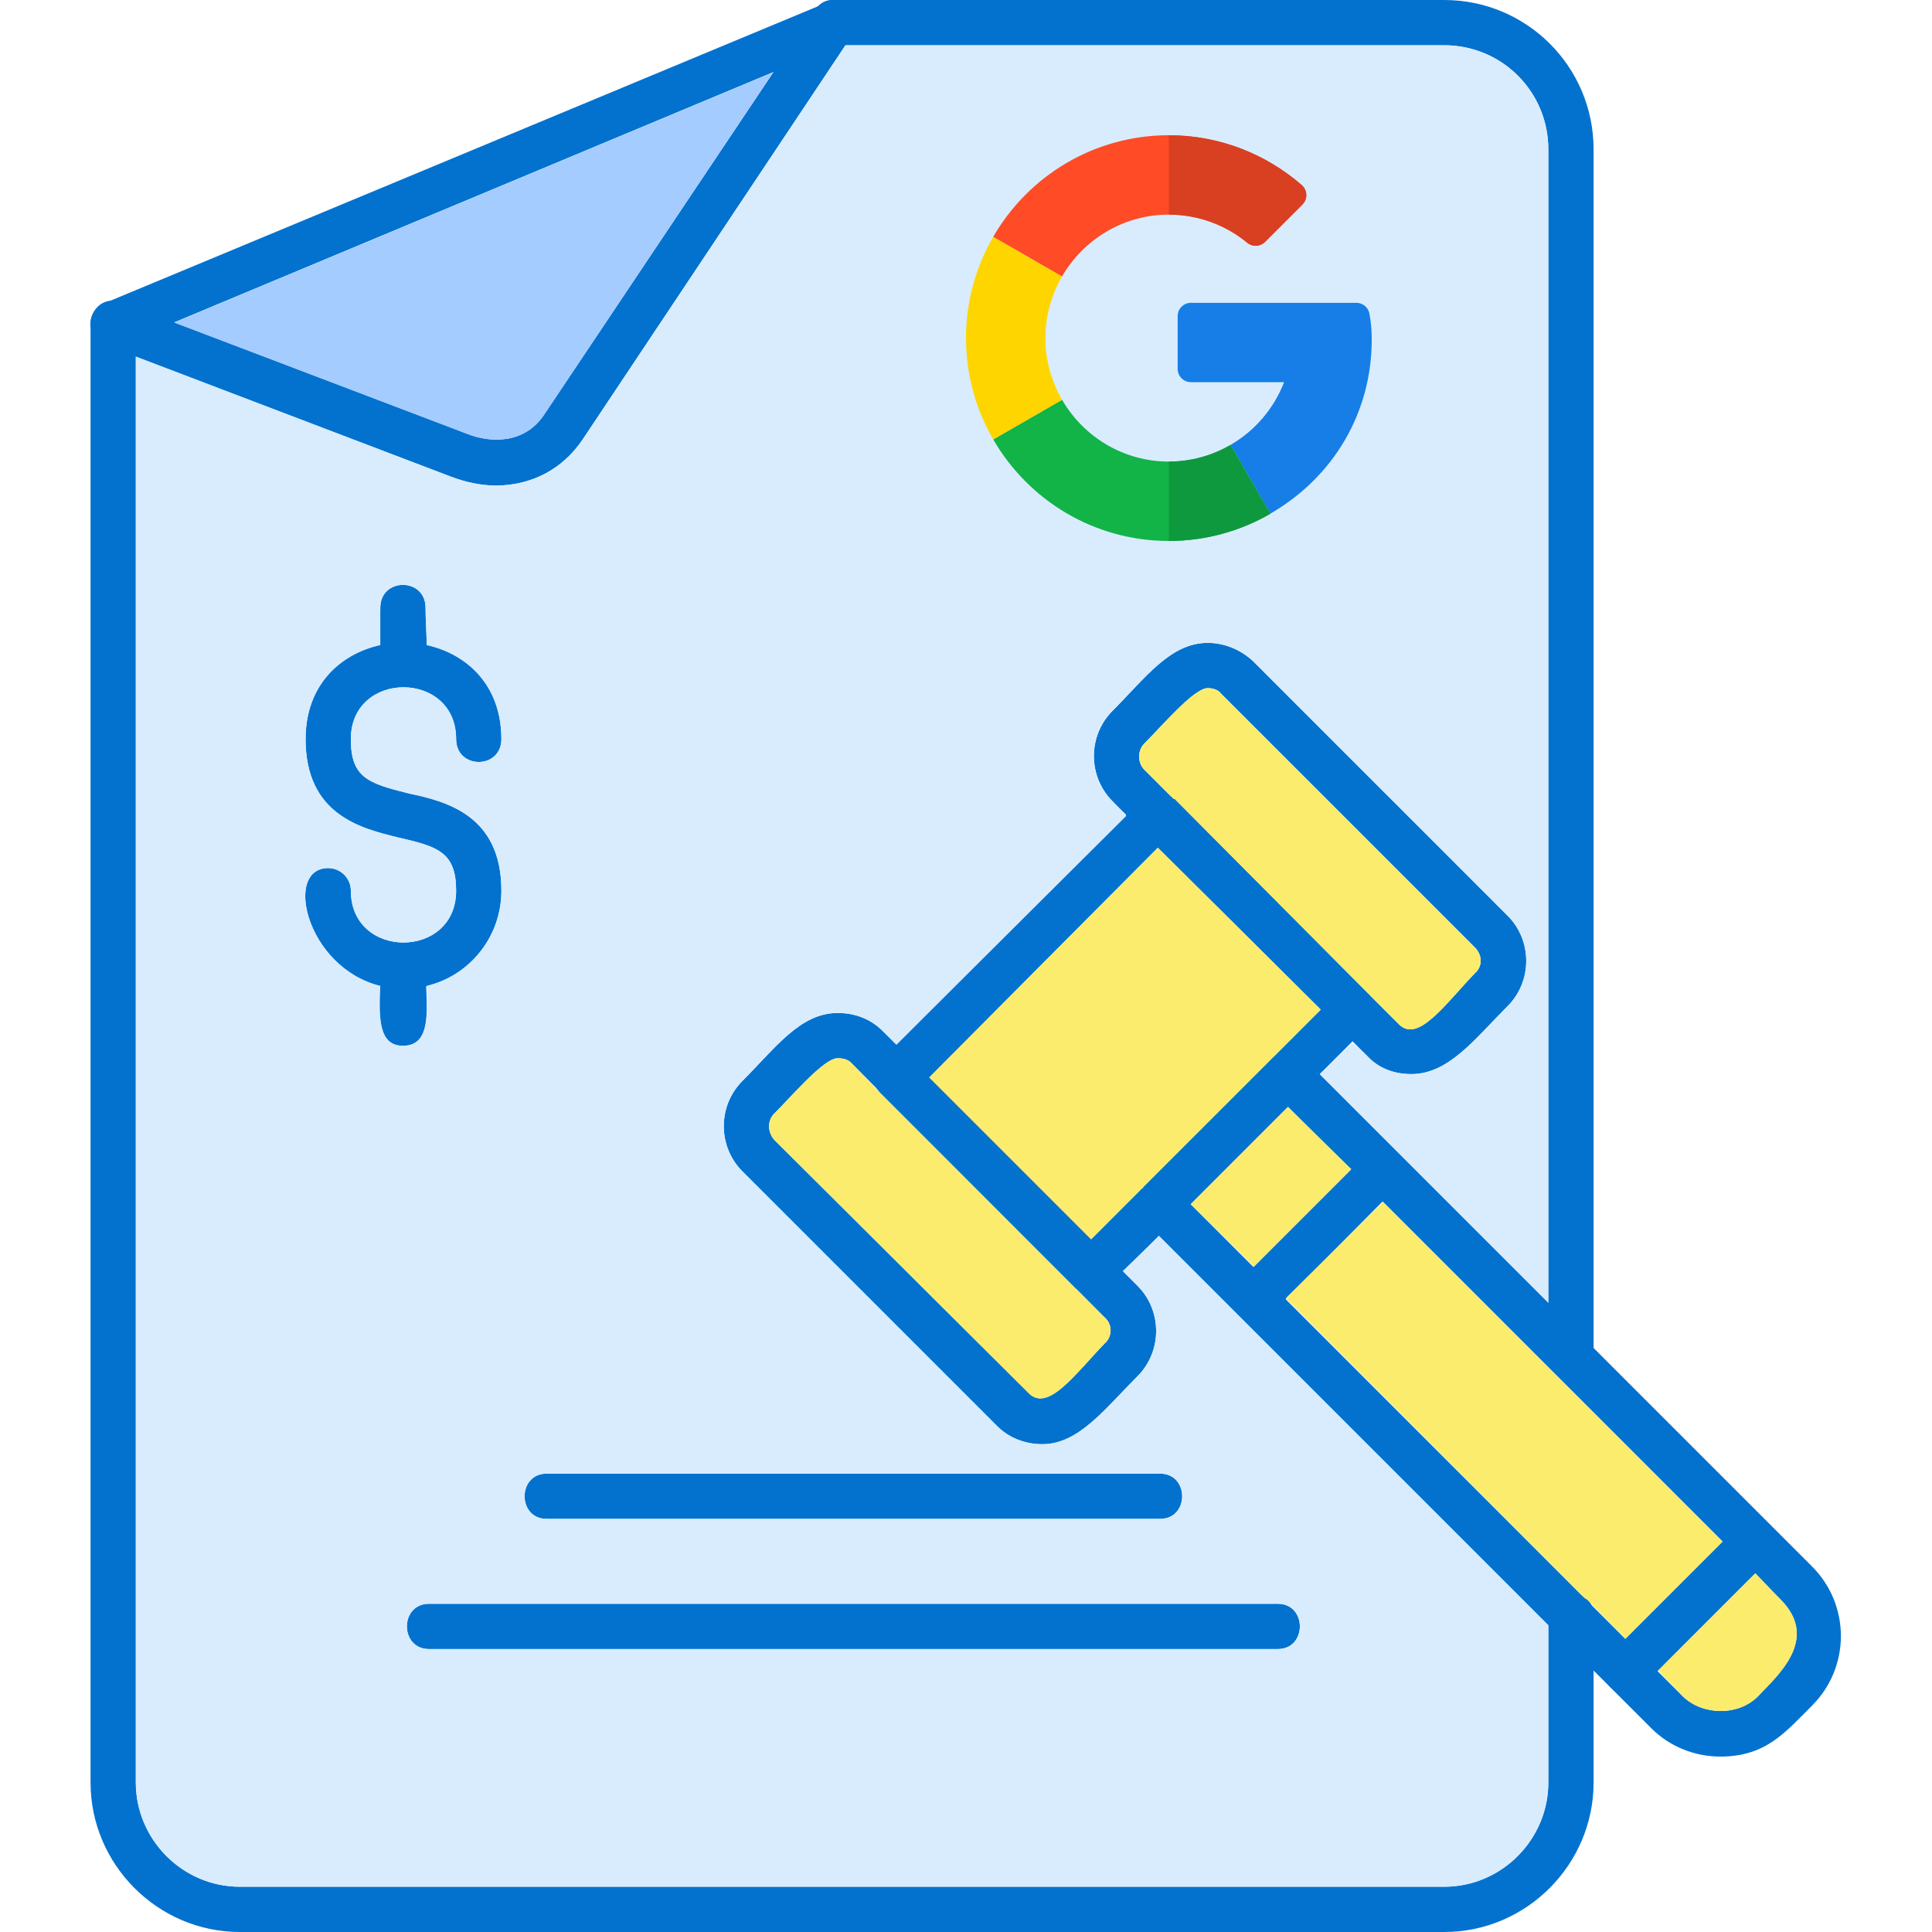
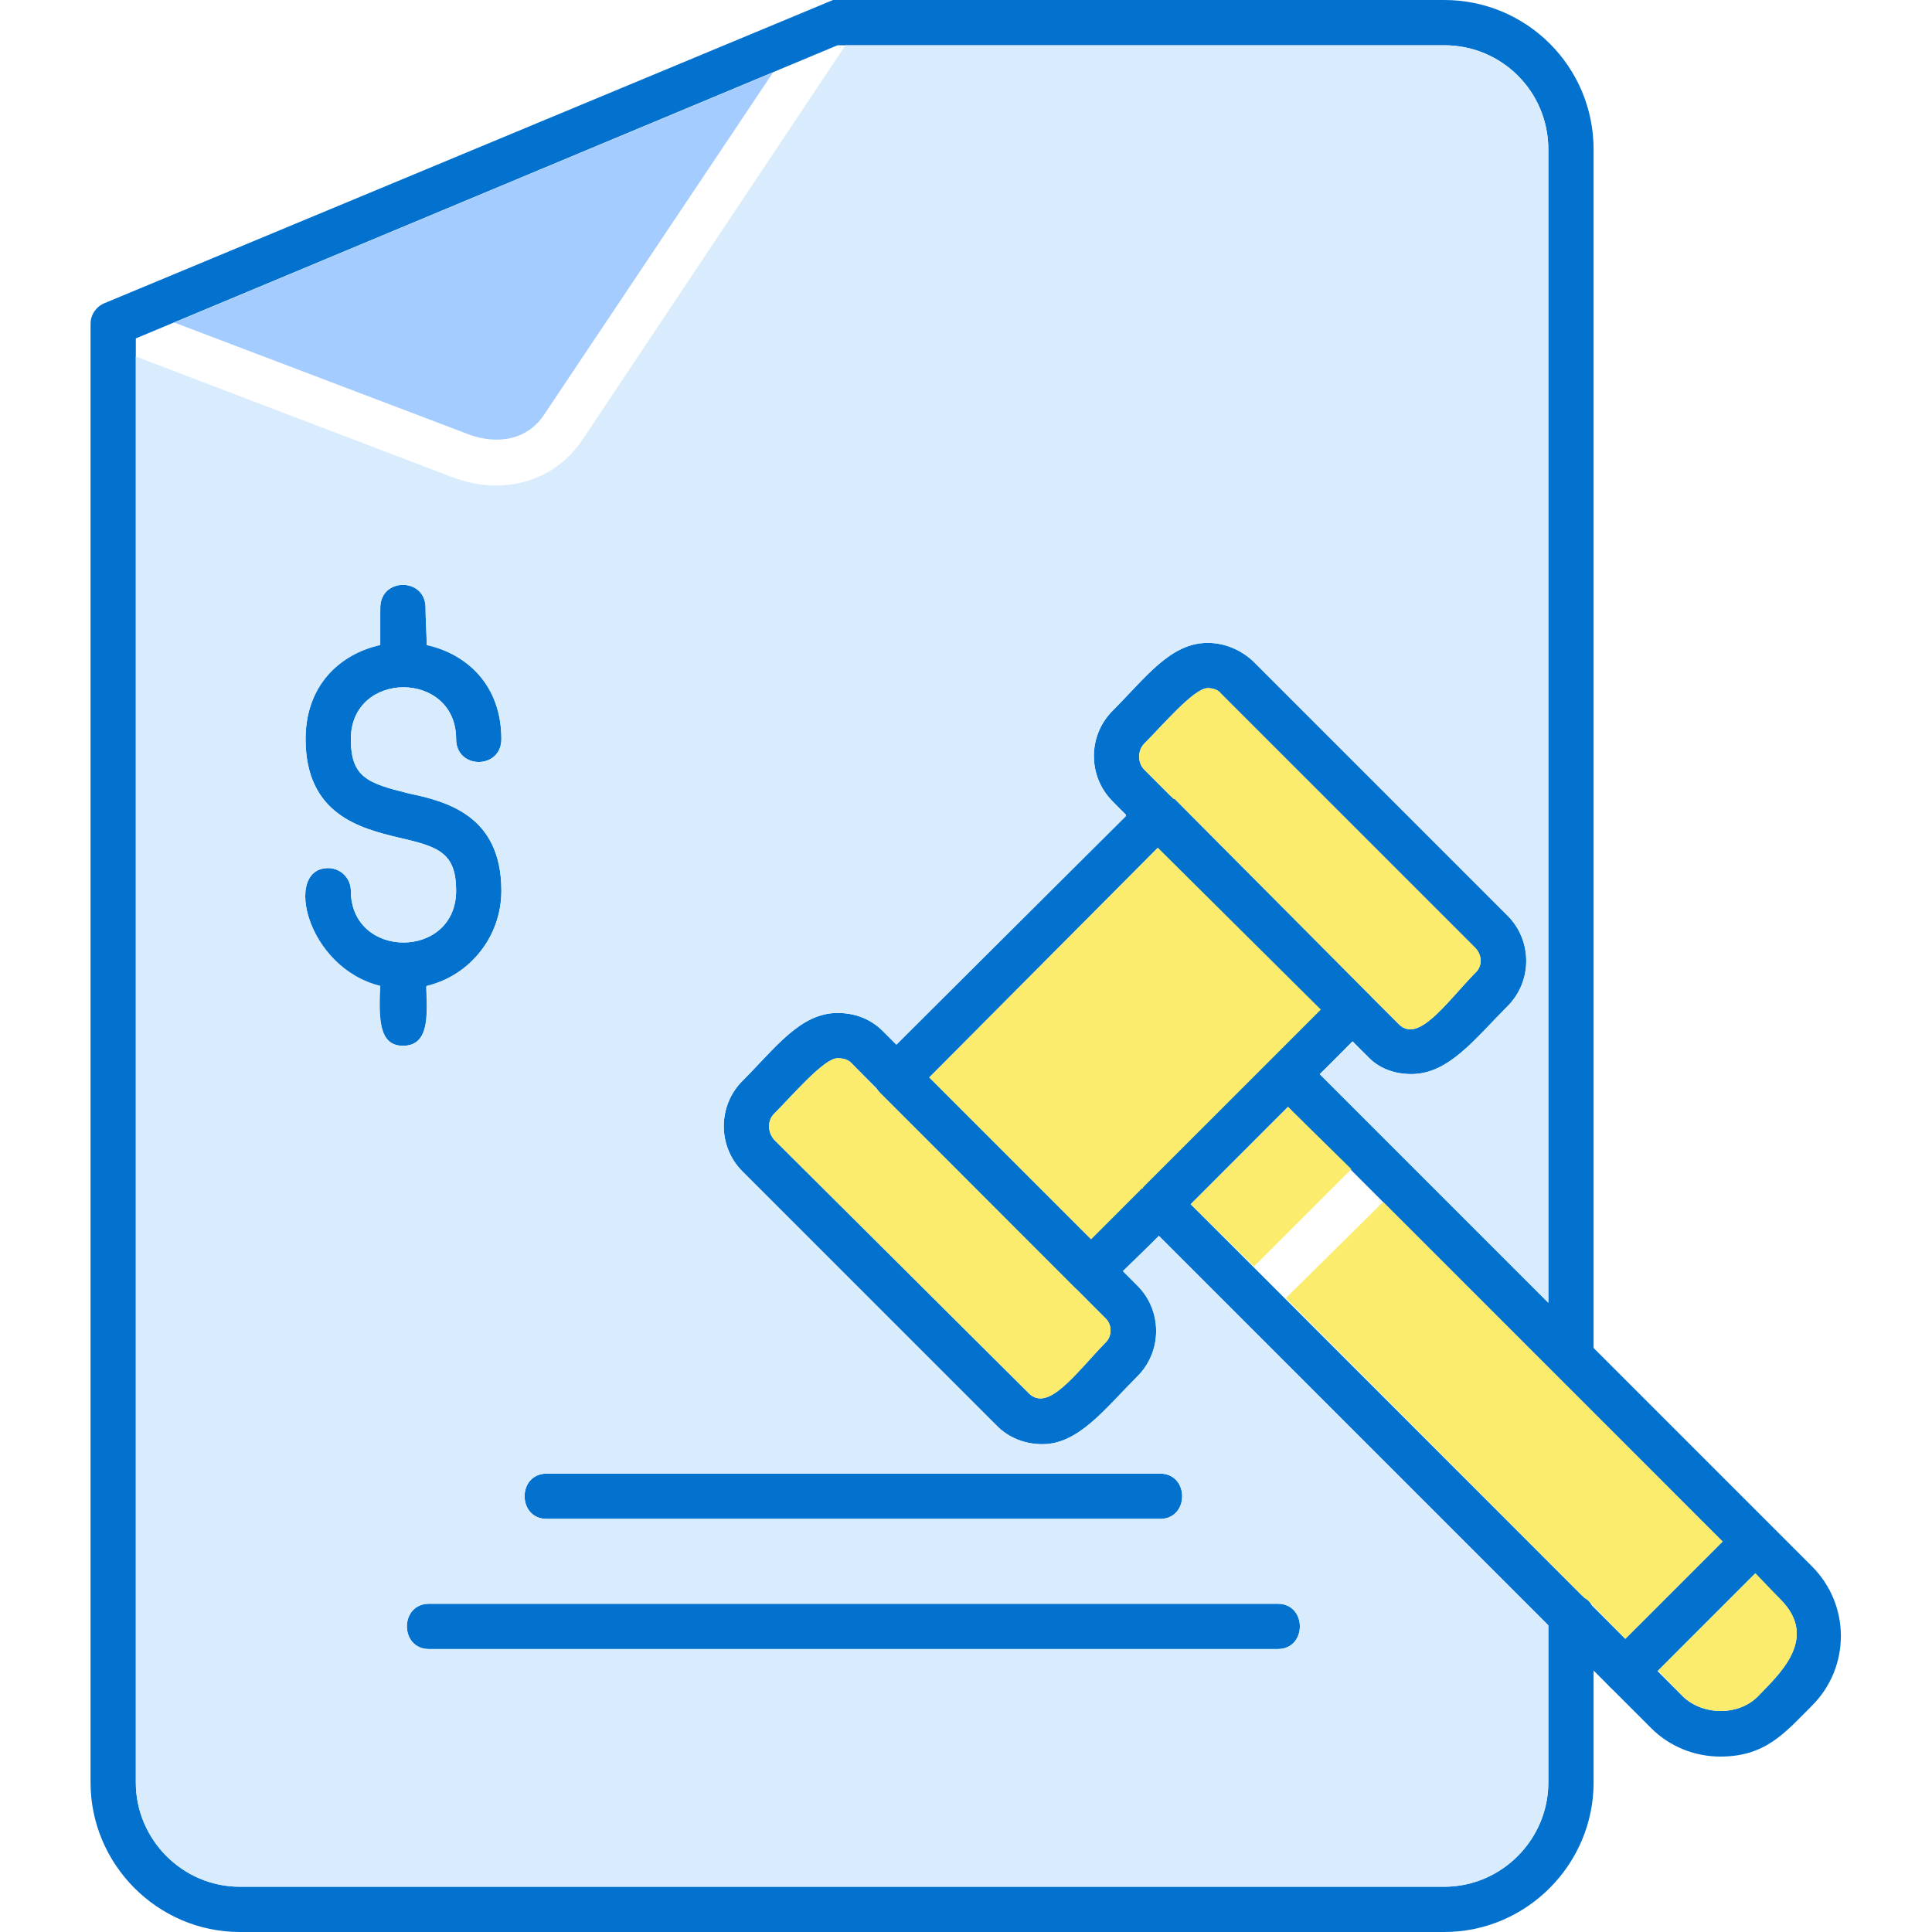
<svg xmlns="http://www.w3.org/2000/svg" width="100" height="100" viewBox="0 0 100 100" fill="none">
  <g clip-path="url(#clip0_21_3699)">
    <path fill-rule="evenodd" clip-rule="evenodd" d="M74.751 100H12.419C8.143 100 4.687 96.485 4.687 92.267V16.755C4.687 16.286 4.979 15.876 5.39 15.7L43.117 0H74.751C79.028 0 82.484 3.456 82.484 7.733V70.24C82.484 71.763 80.141 71.763 80.141 70.24V7.733C80.141 4.745 77.739 2.343 74.751 2.343H43.351L7.03 17.516V92.267C7.03 95.196 9.432 97.657 12.419 97.657H74.751C77.739 97.657 80.141 95.196 80.141 92.267V83.597C80.141 82.074 82.484 82.074 82.484 83.597V92.267C82.484 96.485 79.028 100 74.751 100Z" fill="#0372CF" />
-     <path fill-rule="evenodd" clip-rule="evenodd" d="M25.659 25.132C24.898 25.132 24.077 24.956 23.316 24.663L5.448 17.868C3.984 17.282 4.804 15.114 6.268 15.642L24.136 22.437C25.425 22.964 27.182 22.964 28.178 21.441L42.179 0.527C42.999 -0.762 44.991 0.527 44.112 1.816L30.17 22.73C29.115 24.312 27.475 25.132 25.659 25.132Z" fill="#0372CF" />
-     <path fill-rule="evenodd" clip-rule="evenodd" d="M56.473 66.96C56.181 66.96 55.888 66.842 55.653 66.667L45.577 56.59C45.108 56.122 45.108 55.36 45.577 54.892L59.11 41.359C59.578 40.949 60.34 40.949 60.809 41.359L70.826 51.435C71.295 51.904 71.295 52.666 70.826 53.075L57.294 66.667C57.059 66.842 56.766 66.96 56.473 66.96ZM48.096 55.77L56.473 64.148L68.366 52.255L59.93 43.878L48.096 55.77Z" fill="#0372CF" />
+     <path fill-rule="evenodd" clip-rule="evenodd" d="M56.473 66.96C56.181 66.96 55.888 66.842 55.653 66.667L45.577 56.59C45.108 56.122 45.108 55.36 45.577 54.892L59.11 41.359C59.578 40.949 60.34 40.949 60.809 41.359L70.826 51.435C71.295 51.904 71.295 52.666 70.826 53.075L57.294 66.667C57.059 66.842 56.766 66.96 56.473 66.96ZM48.096 55.77L56.473 64.148L59.93 43.878L48.096 55.77Z" fill="#0372CF" />
    <path fill-rule="evenodd" clip-rule="evenodd" d="M73.052 55.594C72.174 55.594 71.353 55.302 70.767 54.657L57.587 41.476C56.298 40.187 56.298 38.078 57.587 36.79C59.285 35.091 60.574 33.275 62.507 33.275C63.386 33.275 64.206 33.626 64.851 34.212L78.032 47.393C79.32 48.682 79.32 50.791 78.032 52.08C76.333 53.779 74.985 55.594 73.052 55.594ZM62.507 35.618C61.804 35.618 60.164 37.551 59.227 38.489C58.875 38.84 58.875 39.484 59.227 39.836L72.408 53.017C73.404 54.013 74.81 51.962 76.333 50.381C76.743 50.029 76.743 49.443 76.333 49.033L63.21 35.911C63.035 35.676 62.742 35.618 62.507 35.618Z" fill="#0372CF" />
    <path fill-rule="evenodd" clip-rule="evenodd" d="M53.954 74.751C53.017 74.751 52.197 74.4 51.611 73.814L38.43 60.633C37.141 59.344 37.141 57.235 38.43 55.946C40.129 54.247 41.418 52.431 43.351 52.431C44.23 52.431 45.05 52.724 45.694 53.368L58.875 66.549C60.164 67.838 60.164 69.947 58.875 71.236C57.176 72.935 55.829 74.751 53.954 74.751ZM43.351 54.774C42.648 54.774 41.008 56.708 40.07 57.645C39.719 57.996 39.719 58.582 40.07 58.992L53.251 72.115C54.247 73.111 55.653 71.119 57.176 69.537C57.586 69.186 57.586 68.541 57.176 68.19L44.054 55.009C43.878 54.833 43.644 54.774 43.351 54.774Z" fill="#0372CF" />
    <path fill-rule="evenodd" clip-rule="evenodd" d="M89.045 90.92C87.698 90.92 86.409 90.392 85.472 89.455L59.168 63.152C58.7 62.683 58.7 61.921 59.168 61.453L65.847 54.774C66.315 54.306 67.018 54.306 67.487 54.774L93.79 81.078C95.782 83.07 95.782 86.292 93.79 88.283C92.384 89.689 91.388 90.92 89.045 90.92ZM61.629 62.331L87.112 87.815C88.166 88.811 89.982 88.811 90.978 87.815C92.033 86.702 94.2 84.827 92.15 82.777L66.667 57.293L61.629 62.331Z" fill="#0372CF" />
-     <path fill-rule="evenodd" clip-rule="evenodd" d="M64.909 68.365C63.855 68.365 63.328 67.135 64.089 66.374L70.767 59.695C71.822 58.582 73.521 60.281 72.408 61.336L65.729 68.073C65.495 68.248 65.202 68.365 64.909 68.365Z" fill="#0372CF" />
    <path fill-rule="evenodd" clip-rule="evenodd" d="M84.124 87.639C83.128 87.639 82.601 86.409 83.304 85.647L89.983 78.969C91.096 77.856 92.736 79.496 91.681 80.609L85.003 87.288C84.769 87.522 84.476 87.639 84.124 87.639Z" fill="#0372CF" />
    <path fill-rule="evenodd" clip-rule="evenodd" d="M60.047 78.618H28.295C26.772 78.618 26.772 76.274 28.295 76.274H60.047C61.57 76.274 61.57 78.618 60.047 78.618Z" fill="#0372CF" />
    <path fill-rule="evenodd" clip-rule="evenodd" d="M66.139 85.355H22.203C20.68 85.355 20.68 83.011 22.203 83.011H66.139C67.662 83.011 67.662 85.355 66.139 85.355Z" fill="#0372CF" />
    <path fill-rule="evenodd" clip-rule="evenodd" d="M20.855 51.201C16.169 51.201 14.411 44.932 16.989 44.932C17.633 44.932 18.161 45.46 18.161 46.104C18.161 49.678 23.609 49.678 23.609 46.104C23.609 44.112 22.671 43.819 20.621 43.351C18.688 42.882 15.817 42.179 15.817 38.254C15.817 31.576 25.952 31.576 25.952 38.254C25.952 39.836 23.609 39.836 23.609 38.254C23.609 34.681 18.161 34.681 18.161 38.254C18.161 40.246 19.039 40.539 21.148 41.066C23.081 41.476 25.952 42.179 25.952 46.104C25.952 48.916 23.667 51.201 20.855 51.201Z" fill="#0372CF" />
    <path fill-rule="evenodd" clip-rule="evenodd" d="M20.855 35.559C19.273 35.559 19.684 33.333 19.684 31.459C19.684 29.877 22.027 29.877 22.027 31.459C22.027 33.333 22.495 35.559 20.855 35.559Z" fill="#0372CF" />
    <path fill-rule="evenodd" clip-rule="evenodd" d="M20.855 54.13C19.273 54.13 19.684 51.904 19.684 50.029C19.684 48.448 22.027 48.448 22.027 50.029C22.027 51.904 22.495 54.13 20.855 54.13Z" fill="#0372CF" />
    <path fill-rule="evenodd" clip-rule="evenodd" d="M9.022 16.696L24.136 22.437C25.425 22.964 27.182 22.964 28.178 21.441L40.012 3.749L9.022 16.696Z" fill="#A4CCFF" />
    <path fill-rule="evenodd" clip-rule="evenodd" d="M30.17 22.73C29.115 24.312 27.475 25.132 25.659 25.132C24.897 25.132 24.077 24.956 23.316 24.663L7.03 18.453V92.267C7.03 95.196 9.432 97.657 12.419 97.657H74.751C77.739 97.657 80.141 95.196 80.141 92.267V84.124L59.988 63.972L58.114 65.788L58.875 66.549C60.164 67.838 60.164 69.947 58.875 71.236C57.176 72.935 55.829 74.751 53.954 74.751C53.017 74.751 52.197 74.4 51.611 73.814L38.43 60.633C37.141 59.344 37.141 57.235 38.43 55.946C40.129 54.247 41.418 52.431 43.351 52.431C44.23 52.431 45.05 52.724 45.694 53.368L46.397 54.071L58.289 42.238L57.586 41.476C56.297 40.187 56.297 38.078 57.586 36.79C59.285 35.091 60.574 33.275 62.507 33.275C63.386 33.275 64.206 33.626 64.85 34.212L78.031 47.393C79.32 48.682 79.32 50.791 78.031 52.08C76.333 53.779 74.985 55.595 73.052 55.595C72.173 55.595 71.353 55.302 70.767 54.657L70.006 53.954L68.307 55.595L80.141 67.428V7.733C80.141 4.745 77.739 2.343 74.751 2.343H43.761L30.17 22.73ZM28.295 76.274H60.047C61.57 76.274 61.57 78.617 60.047 78.617H28.295C26.772 78.617 26.772 76.274 28.295 76.274ZM22.203 83.011H66.139C67.662 83.011 67.662 85.354 66.139 85.354H22.203C20.68 85.354 20.68 83.011 22.203 83.011ZM21.148 41.066C23.081 41.476 25.952 42.179 25.952 46.104C25.952 48.506 24.312 50.498 22.085 51.025C22.144 52.607 22.203 54.13 20.855 54.13C19.566 54.13 19.625 52.607 19.684 51.025C15.876 50.088 14.646 44.933 16.989 44.933C17.633 44.933 18.16 45.46 18.16 46.104C18.16 49.678 23.609 49.678 23.609 46.104C23.609 44.112 22.671 43.819 20.621 43.351C18.688 42.882 15.817 42.179 15.817 38.254C15.817 35.501 17.575 33.861 19.684 33.392C19.684 32.806 19.684 32.103 19.684 31.459C19.684 29.877 22.027 29.877 22.027 31.459C22.027 32.103 22.085 32.806 22.085 33.392C24.194 33.861 25.952 35.501 25.952 38.254C25.952 39.836 23.609 39.836 23.609 38.254C23.609 34.681 18.16 34.681 18.16 38.254C18.16 40.246 19.039 40.539 21.148 41.066Z" fill="#D8ECFE" />
    <path fill-rule="evenodd" clip-rule="evenodd" d="M55.653 66.667L45.577 56.59L44.054 55.009C43.878 54.833 43.644 54.774 43.351 54.774C42.648 54.774 41.008 56.708 40.07 57.645C39.719 57.996 39.719 58.582 40.07 58.992L53.251 72.115C54.247 73.111 55.653 71.119 57.176 69.537C57.586 69.186 57.586 68.541 57.176 68.19L55.653 66.667Z" fill="#FCEC6D" />
    <path fill-rule="evenodd" clip-rule="evenodd" d="M48.096 55.77L56.474 64.148L59.11 61.511C59.168 61.511 59.168 61.511 59.168 61.453L65.847 54.775L68.366 52.255L59.93 43.878L48.096 55.77Z" fill="#FCEC6D" />
    <path fill-rule="evenodd" clip-rule="evenodd" d="M60.809 41.359L70.826 51.435C70.885 51.435 70.885 51.435 70.885 51.494L72.408 53.017C73.404 54.013 74.81 51.963 76.333 50.381C76.743 50.029 76.743 49.444 76.333 49.033L63.21 35.911C63.035 35.677 62.742 35.618 62.507 35.618C61.804 35.618 60.164 37.551 59.227 38.489C58.875 38.84 58.875 39.485 59.227 39.836L60.75 41.359H60.809Z" fill="#FCEC6D" />
    <path fill-rule="evenodd" clip-rule="evenodd" d="M66.667 57.294L61.629 62.331L64.909 65.554L69.947 60.516L66.667 57.294Z" fill="#FCEC6D" />
    <path fill-rule="evenodd" clip-rule="evenodd" d="M71.588 62.214L66.55 67.194L82.015 82.718C82.132 82.777 82.191 82.835 82.25 82.894L84.124 84.827L89.162 79.789L80.551 71.177C80.492 71.119 80.375 71.002 80.316 70.943L71.588 62.214Z" fill="#FCEC6D" />
    <path fill-rule="evenodd" clip-rule="evenodd" d="M90.861 81.429L85.823 86.468L87.112 87.815C88.166 88.811 89.982 88.811 90.978 87.815C92.033 86.702 94.2 84.827 92.15 82.777L90.861 81.429Z" fill="#FCEC6D" />
    <g clip-path="url(#clip1_21_3699)">
      <path d="M70.207 15.674L61.641 15.674C61.263 15.674 60.956 15.98 60.956 16.359V19.095C60.956 19.473 61.263 19.78 61.641 19.78H66.465C65.937 21.151 64.951 22.299 63.693 23.028L65.75 26.588C69.049 24.68 71 21.332 71 17.584C71 17.051 70.961 16.669 70.882 16.24C70.822 15.913 70.539 15.674 70.207 15.674Z" fill="#167EE6" />
      <path d="M60.5 23.891C58.139 23.891 56.079 22.602 54.972 20.693L51.411 22.745C53.223 25.885 56.617 28 60.5 28C62.405 28 64.202 27.487 65.75 26.593V26.588L63.693 23.028C62.752 23.574 61.664 23.891 60.5 23.891Z" fill="#12B347" />
      <path d="M65.75 26.593V26.589L63.693 23.028C62.752 23.574 61.664 23.891 60.5 23.891V28C62.405 28 64.202 27.487 65.75 26.593Z" fill="#0F993E" />
-       <path d="M54.109 17.5C54.109 16.336 54.426 15.248 54.972 14.307L51.411 12.255C50.513 13.798 50 15.591 50 17.5C50 19.41 50.513 21.202 51.411 22.745L54.972 20.693C54.426 19.752 54.109 18.664 54.109 17.5Z" fill="#FFD500" />
      <path d="M60.5 11.109C62.039 11.109 63.453 11.656 64.558 12.566C64.83 12.79 65.226 12.774 65.476 12.524L67.415 10.585C67.698 10.302 67.678 9.839 67.375 9.576C65.525 7.971 63.117 7 60.5 7C56.617 7 53.223 9.115 51.411 12.255L54.972 14.307C56.079 12.399 58.139 11.109 60.5 11.109Z" fill="#FF4B26" />
      <path d="M64.558 12.566C64.83 12.79 65.226 12.774 65.476 12.524L67.415 10.585C67.698 10.302 67.678 9.839 67.375 9.576C65.525 7.971 63.117 7 60.5 7V11.109C62.039 11.109 63.453 11.656 64.558 12.566Z" fill="#D93F21" />
    </g>
  </g>
  <defs>
    <clipPath id="clip0_21_3699">
      <rect width="100" height="100" fill="white" />
    </clipPath>
    <clipPath id="clip1_21_3699">
-       <rect width="21" height="21" fill="white" transform="translate(50 7)" />
-     </clipPath>
+       </clipPath>
  </defs>
</svg>